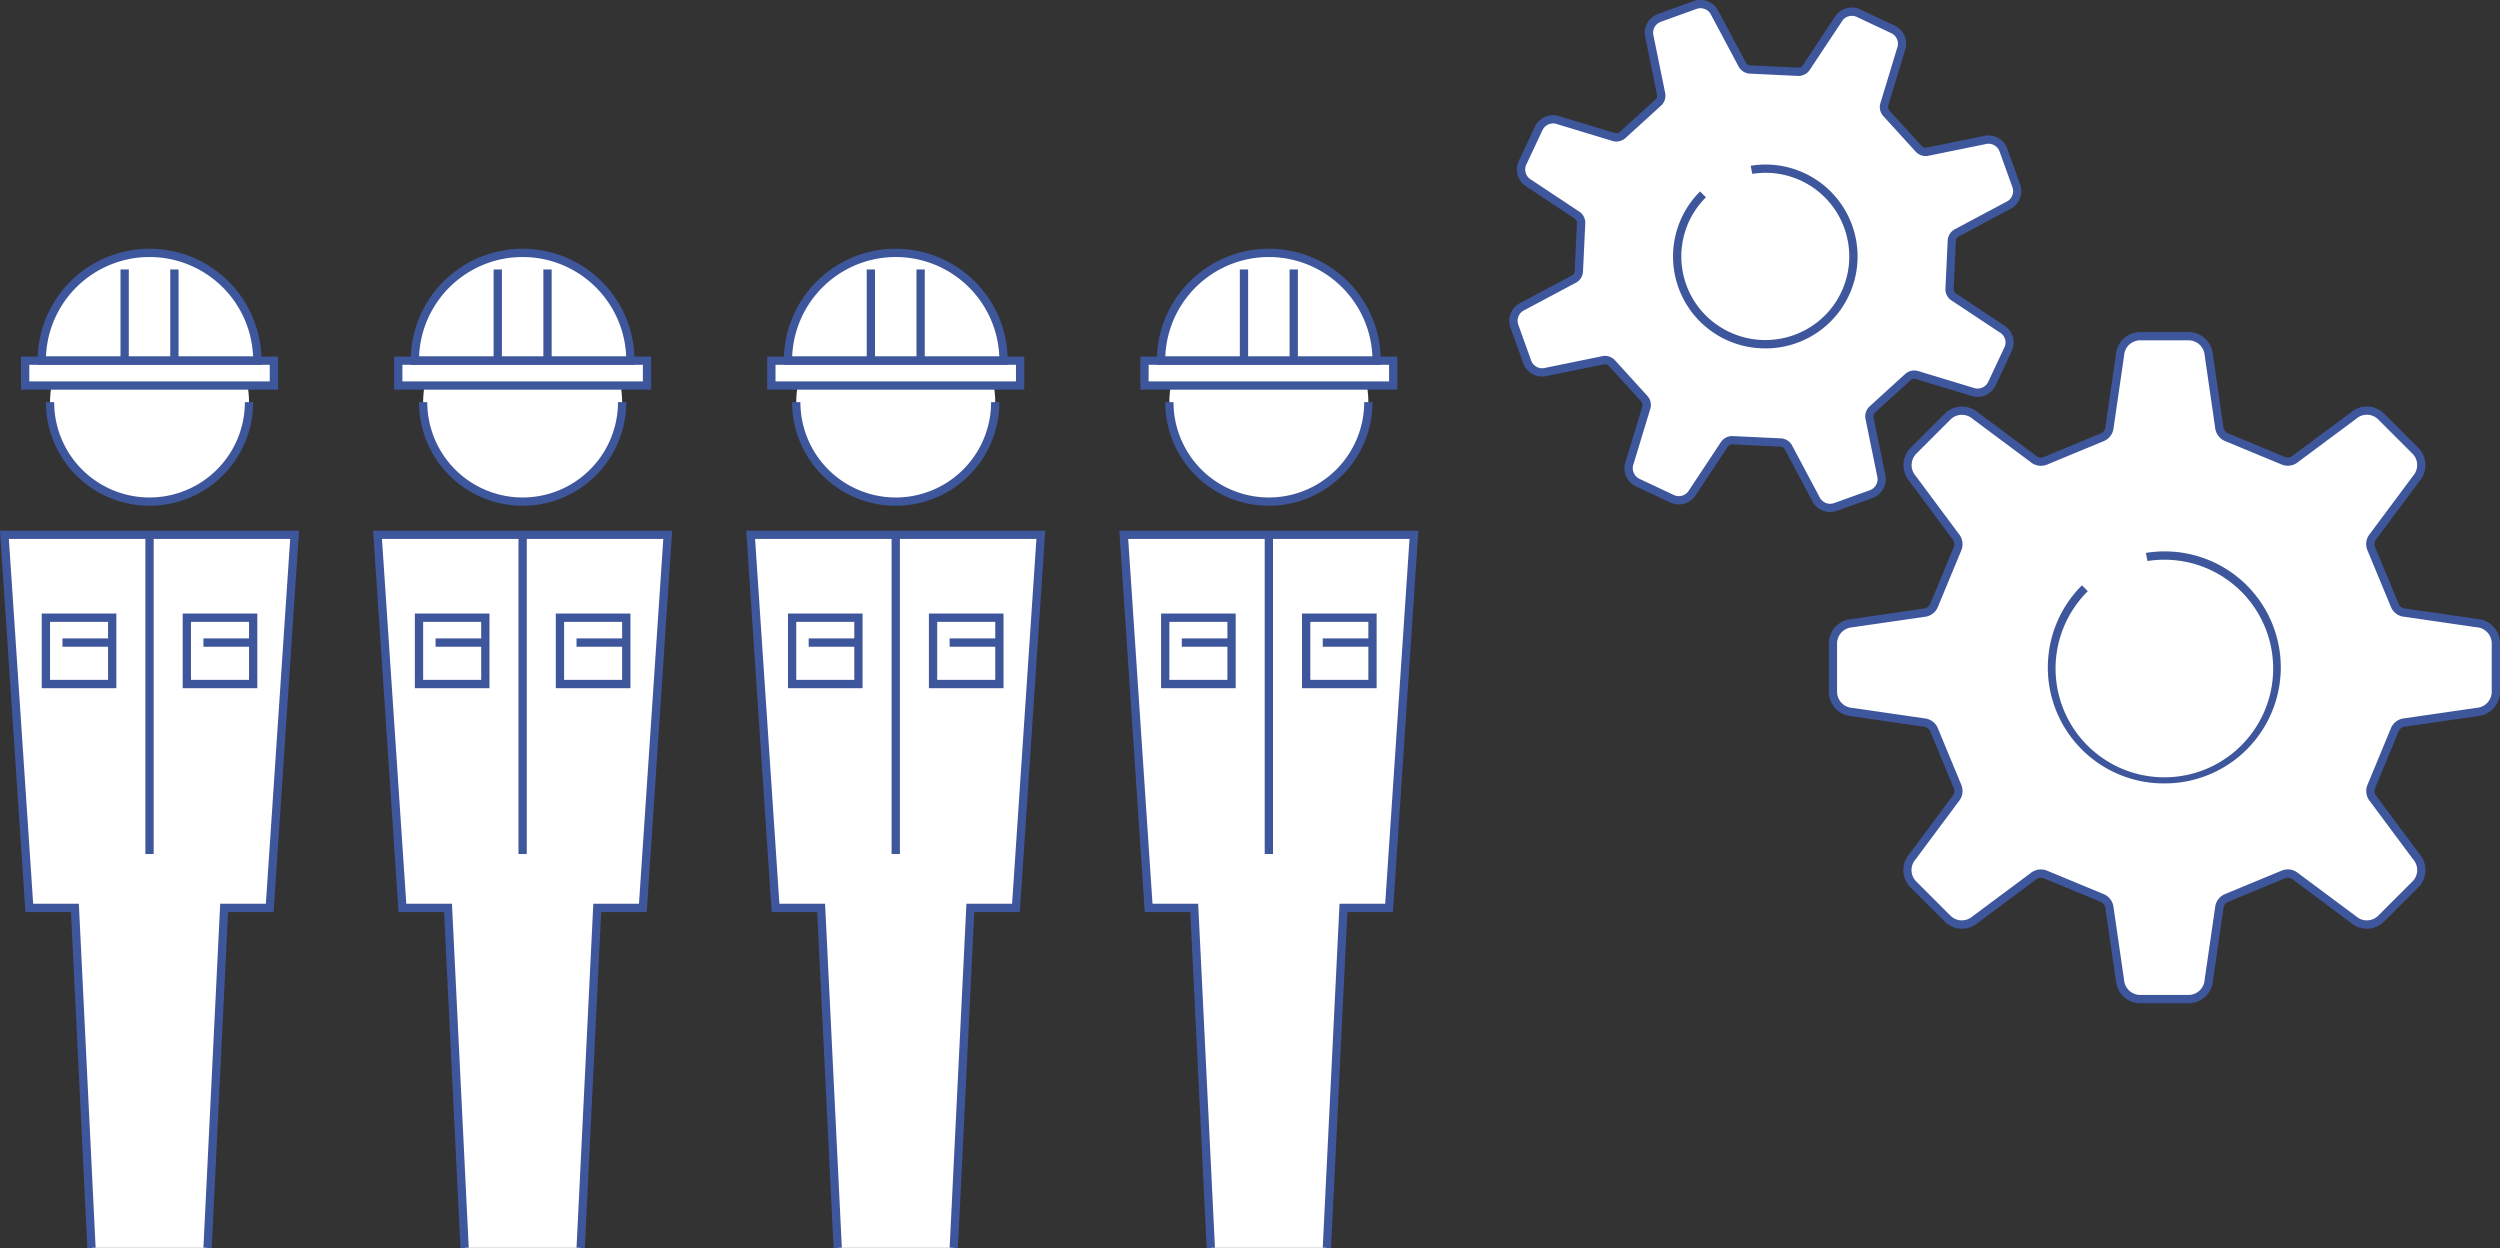
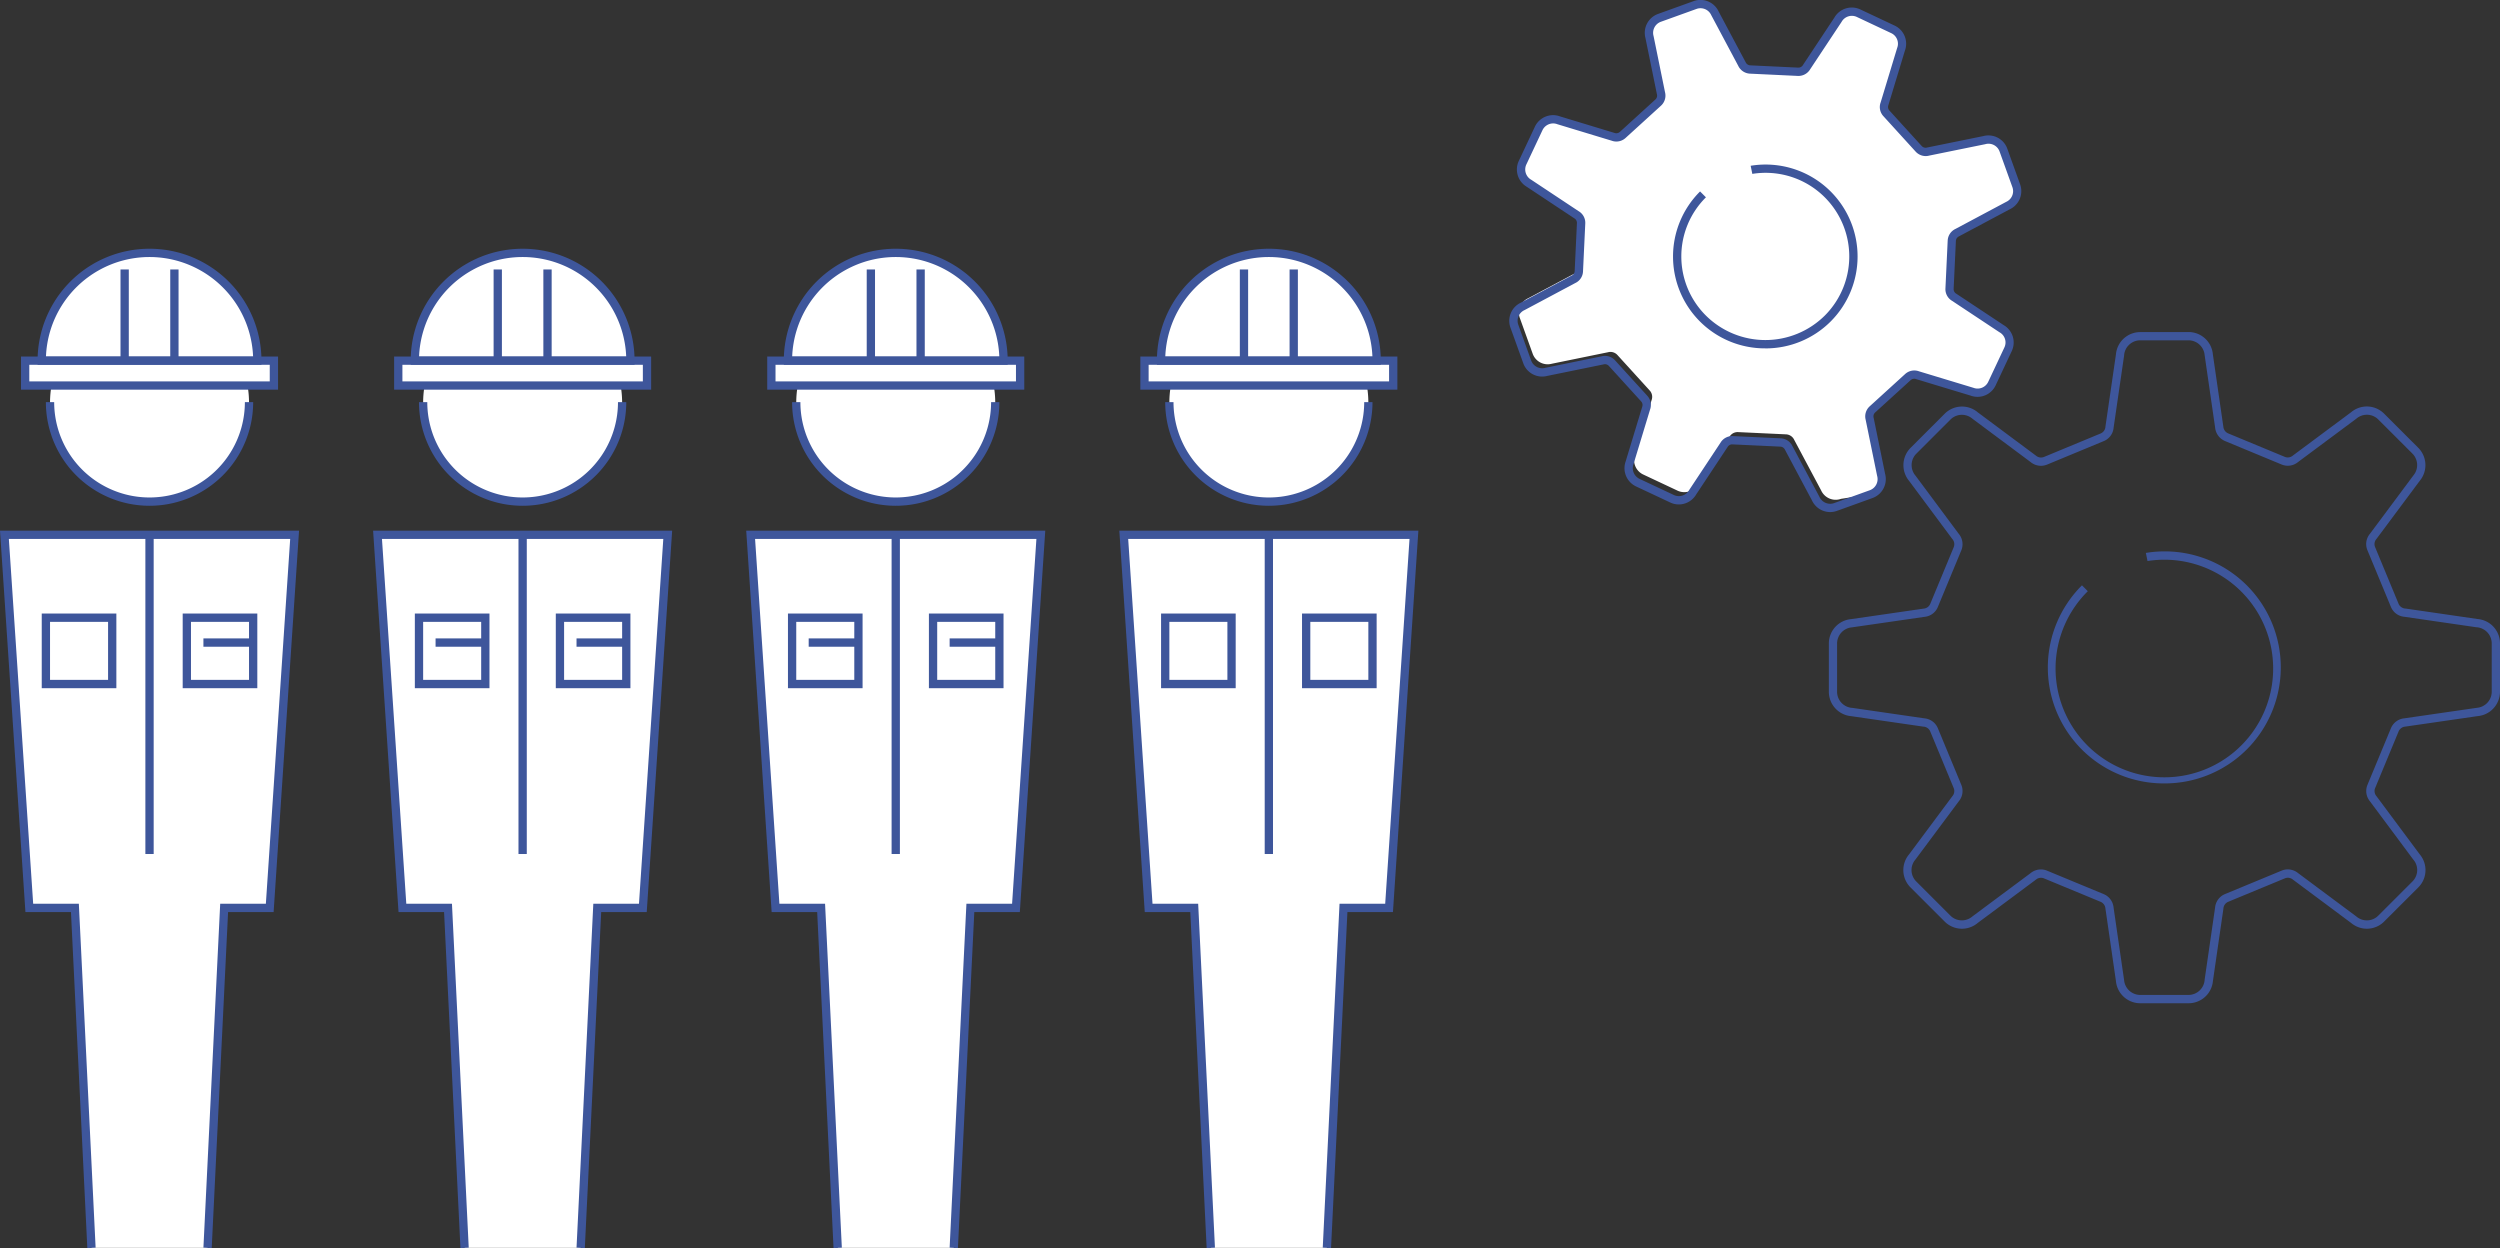
<svg xmlns="http://www.w3.org/2000/svg" width="301.52" height="150.524" viewBox="0 0 301.52 150.524">
  <rect x="0" y="0" width="301.52" height="150.524" fill="#333333" stroke="none" />
  <g transform="translate(-404.466 -1189.5)">
    <g transform="translate(-666 1147.16)">
-       <path d="M1362.806,110.831l-8.713-1.267a1.442,1.442,0,0,1-1.225-.89l-2.825-6.817a1.433,1.433,0,0,1,.234-1.5l5.213-7a2.449,2.449,0,0,0-.13-3.32l-4.126-4.123a2.441,2.441,0,0,0-3.318-.13l-7.006,5.21a1.443,1.443,0,0,1-1.5.239l-6.818-2.827a1.454,1.454,0,0,1-.894-1.225l-1.262-8.711A2.448,2.448,0,0,0,1328,76.212h-5.834a2.445,2.445,0,0,0-2.437,2.258l-1.267,8.711a1.441,1.441,0,0,1-.889,1.225l-6.821,2.827a1.448,1.448,0,0,1-1.5-.239l-7-5.21a2.446,2.446,0,0,0-3.32.13l-4.123,4.123a2.45,2.45,0,0,0-.131,3.32l5.212,7.006a1.44,1.44,0,0,1,.236,1.493l-2.825,6.817a1.445,1.445,0,0,1-1.224.893l-8.717,1.265a2.449,2.449,0,0,0-2.255,2.441V119.1a2.445,2.445,0,0,0,2.255,2.438l8.717,1.265a1.449,1.449,0,0,1,1.224.893l2.825,6.817a1.445,1.445,0,0,1-.236,1.5l-5.212,7a2.451,2.451,0,0,0,.131,3.322l4.123,4.123a2.446,2.446,0,0,0,3.32.127l7-5.213a1.452,1.452,0,0,1,1.5-.234l6.821,2.822a1.457,1.457,0,0,1,.892,1.23l1.265,8.711a2.448,2.448,0,0,0,2.438,2.258H1328a2.447,2.447,0,0,0,2.438-2.258l1.264-8.711a1.459,1.459,0,0,1,.893-1.23l6.821-2.822a1.447,1.447,0,0,1,1.5.234l7,5.213a2.443,2.443,0,0,0,3.318-.127l4.126-4.123a2.448,2.448,0,0,0,.13-3.322l-5.213-7a1.449,1.449,0,0,1-.234-1.5l2.825-6.817a1.451,1.451,0,0,1,1.225-.893l8.714-1.265a2.445,2.445,0,0,0,2.256-2.438v-5.832A2.449,2.449,0,0,0,1362.806,110.831Z" transform="translate(6.422 6.674)" fill="#fff" />
      <path d="M1322.168,75.712H1328a2.948,2.948,0,0,1,2.935,2.7l1.264,8.726a.958.958,0,0,0,.585.8l6.821,2.828a.943.943,0,0,0,.976-.155l.029-.023,6.992-5.2a2.941,2.941,0,0,1,3.984.168l4.125,4.123a2.962,2.962,0,0,1,.168,3.985l-5.226,7.019a.931.931,0,0,0-.151.975l2.826,6.819a.942.942,0,0,0,.8.583l.034,0,8.7,1.265a2.949,2.949,0,0,1,2.7,2.938V119.1a2.956,2.956,0,0,1-2.7,2.936l-8.729,1.266a.95.95,0,0,0-.8.586l-2.825,6.817a.945.945,0,0,0,.153.982l.021.026,5.2,6.992a2.948,2.948,0,0,1-.167,3.986l-4.126,4.124a2.943,2.943,0,0,1-3.983.165l-7.016-5.224a.948.948,0,0,0-.615-.226.927.927,0,0,0-.361.073l-6.824,2.824a.955.955,0,0,0-.586.807l0,.032-1.261,8.7a2.947,2.947,0,0,1-2.935,2.7h-5.833a2.948,2.948,0,0,1-2.935-2.7l-1.266-8.728a.956.956,0,0,0-.586-.808l-6.819-2.822a.936.936,0,0,0-.365-.074.962.962,0,0,0-.619.228l-.024.019-6.988,5.2a2.946,2.946,0,0,1-3.985-.165l-4.124-4.123a2.951,2.951,0,0,1-.169-3.986l5.224-7.019a.941.941,0,0,0,.155-.98l-2.825-6.818a.955.955,0,0,0-.8-.586l-.031,0-8.7-1.262a2.955,2.955,0,0,1-2.7-2.936v-5.832a2.949,2.949,0,0,1,2.7-2.938l8.733-1.266a.94.94,0,0,0,.8-.582l2.826-6.821a.946.946,0,0,0-.154-.976l-.022-.027-5.2-6.993a2.964,2.964,0,0,1,.169-3.985l4.123-4.123a2.946,2.946,0,0,1,3.986-.167l7.014,5.222a.947.947,0,0,0,.981.157l6.821-2.827a.948.948,0,0,0,.582-.8l0-.034,1.265-8.695a2.945,2.945,0,0,1,2.934-2.7Zm9.038,11.527-1.264-8.729a1.958,1.958,0,0,0-1.94-1.8h-5.834a1.955,1.955,0,0,0-1.939,1.8l0,.034-1.265,8.695a1.929,1.929,0,0,1-1.2,1.632l-6.819,2.826a1.947,1.947,0,0,1-2-.309l-7.015-5.223a1.946,1.946,0,0,0-2.642.1l-4.123,4.123a1.959,1.959,0,0,0-.1,2.642l.021.026,5.2,6.993a1.952,1.952,0,0,1,.306,2l-2.824,6.815a1.933,1.933,0,0,1-1.628,1.2l-8.735,1.266a1.958,1.958,0,0,0-1.794,1.942V119.1a1.951,1.951,0,0,0,1.792,1.94l.034,0,8.7,1.263a1.937,1.937,0,0,1,1.63,1.2l2.824,6.814a1.935,1.935,0,0,1-.307,2l-5.223,7.017a1.94,1.94,0,0,0,.1,2.645l4.122,4.122a1.946,1.946,0,0,0,2.641.1l.027-.021,6.989-5.2a1.963,1.963,0,0,1,1.252-.453,1.928,1.928,0,0,1,.749.151l6.819,2.822a1.952,1.952,0,0,1,1.2,1.635l1.266,8.728a1.959,1.959,0,0,0,1.94,1.8H1328a1.957,1.957,0,0,0,1.94-1.8l0-.033,1.261-8.7a1.952,1.952,0,0,1,1.2-1.634l6.823-2.823a1.917,1.917,0,0,1,.747-.15,1.949,1.949,0,0,1,1.251.454l7.018,5.225a1.943,1.943,0,0,0,2.639-.1l4.126-4.124a1.938,1.938,0,0,0,.1-2.644l-.021-.026-5.2-6.992a1.94,1.94,0,0,1-.3-2l2.824-6.816a1.946,1.946,0,0,1,1.63-1.2l8.734-1.266a1.951,1.951,0,0,0,1.794-1.94v-5.832a1.959,1.959,0,0,0-1.8-1.942l-.032,0-8.7-1.265a1.937,1.937,0,0,1-1.631-1.2l-2.825-6.817a1.925,1.925,0,0,1,.305-2l5.224-7.016a1.958,1.958,0,0,0-.1-2.642l-4.126-4.123a1.941,1.941,0,0,0-2.638-.1l-.028.022-6.992,5.2a1.943,1.943,0,0,1-2,.309l-6.818-2.827A1.965,1.965,0,0,1,1331.206,87.239Z" transform="translate(6.422 6.674)" fill="#3e569b" />
-       <path d="M1296.152,101.94a1.917,1.917,0,0,0,1.2-2.314l-1.383-6.762a1.148,1.148,0,0,1,.333-1.144l4.28-3.9a1.138,1.138,0,0,1,1.165-.221l6.553,1.984a1.918,1.918,0,0,0,2.416-.977l1.944-4.138a1.911,1.911,0,0,0-.784-2.483l-5.7-3.782a1.137,1.137,0,0,1-.571-1.043l.272-5.78a1.141,1.141,0,0,1,.665-.983l6.1-3.252a1.914,1.914,0,0,0,1.016-2.394L1312.1,60.45a1.921,1.921,0,0,0-2.315-1.2l-6.764,1.378a1.126,1.126,0,0,1-1.143-.33l-3.894-4.278a1.123,1.123,0,0,1-.223-1.166l1.985-6.55a1.917,1.917,0,0,0-.979-2.416l-4.135-1.946a1.918,1.918,0,0,0-2.487.786l-3.781,5.7a1.14,1.14,0,0,1-1.042.572l-5.779-.274a1.144,1.144,0,0,1-.985-.667l-3.247-6.094a1.92,1.92,0,0,0-2.4-1.016l-4.3,1.549a1.913,1.913,0,0,0-1.2,2.311l1.38,6.767a1.131,1.131,0,0,1-.332,1.14l-4.281,3.9a1.145,1.145,0,0,1-1.169.223l-6.55-1.986a1.918,1.918,0,0,0-2.414.978L1254.1,61.97a1.917,1.917,0,0,0,.785,2.484l5.7,3.784a1.126,1.126,0,0,1,.571,1.039l-.272,5.779a1.124,1.124,0,0,1-.665.983l-6.095,3.252a1.912,1.912,0,0,0-1.016,2.394l1.549,4.306a1.92,1.92,0,0,0,2.311,1.2l6.768-1.384a1.136,1.136,0,0,1,1.14.334l3.894,4.279a1.135,1.135,0,0,1,.223,1.169l-1.985,6.55a1.922,1.922,0,0,0,.979,2.414l4.136,1.945a1.92,1.92,0,0,0,2.486-.785l3.778-5.706a1.135,1.135,0,0,1,1.044-.569l5.779.271a1.142,1.142,0,0,1,.988.667l3.245,6.091a1.921,1.921,0,0,0,2.4,1.02Z" fill="#fff" />
+       <path d="M1296.152,101.94a1.917,1.917,0,0,0,1.2-2.314l-1.383-6.762a1.148,1.148,0,0,1,.333-1.144l4.28-3.9a1.138,1.138,0,0,1,1.165-.221l6.553,1.984a1.918,1.918,0,0,0,2.416-.977l1.944-4.138a1.911,1.911,0,0,0-.784-2.483l-5.7-3.782a1.137,1.137,0,0,1-.571-1.043l.272-5.78a1.141,1.141,0,0,1,.665-.983l6.1-3.252a1.914,1.914,0,0,0,1.016-2.394L1312.1,60.45a1.921,1.921,0,0,0-2.315-1.2l-6.764,1.378a1.126,1.126,0,0,1-1.143-.33l-3.894-4.278a1.123,1.123,0,0,1-.223-1.166l1.985-6.55a1.917,1.917,0,0,0-.979-2.416l-4.135-1.946a1.918,1.918,0,0,0-2.487.786l-3.781,5.7a1.14,1.14,0,0,1-1.042.572l-5.779-.274a1.144,1.144,0,0,1-.985-.667l-3.247-6.094a1.92,1.92,0,0,0-2.4-1.016l-4.3,1.549a1.913,1.913,0,0,0-1.2,2.311l1.38,6.767a1.131,1.131,0,0,1-.332,1.14l-4.281,3.9a1.145,1.145,0,0,1-1.169.223l-6.55-1.986a1.918,1.918,0,0,0-2.414.978L1254.1,61.97a1.917,1.917,0,0,0,.785,2.484l5.7,3.784a1.126,1.126,0,0,1,.571,1.039l-.272,5.779l-6.095,3.252a1.912,1.912,0,0,0-1.016,2.394l1.549,4.306a1.92,1.92,0,0,0,2.311,1.2l6.768-1.384a1.136,1.136,0,0,1,1.14.334l3.894,4.279a1.135,1.135,0,0,1,.223,1.169l-1.985,6.55a1.922,1.922,0,0,0,.979,2.414l4.136,1.945a1.92,1.92,0,0,0,2.486-.785l3.778-5.706a1.135,1.135,0,0,1,1.044-.569l5.779.271a1.142,1.142,0,0,1,.988.667l3.245,6.091a1.921,1.921,0,0,0,2.4,1.02Z" fill="#fff" />
      <path d="M1291.2,104.1h0a2.431,2.431,0,0,1-2.2-1.412l-3.252-6.106a.643.643,0,0,0-.557-.375l-5.784-.271a.635.635,0,0,0-.582.32l-.016.025-3.769,5.693a2.428,2.428,0,0,1-2.094,1.205,2.4,2.4,0,0,1-1.031-.231l-4.136-1.945a2.434,2.434,0,0,1-1.241-3.026l1.991-6.567a.634.634,0,0,0-.125-.655l-3.895-4.28a.638.638,0,0,0-.473-.21.622.622,0,0,0-.165.022l-.032.008-6.753,1.381a2.418,2.418,0,0,1-2.9-1.52l-1.549-4.305a2.419,2.419,0,0,1,1.266-3.012l6.11-3.259a.622.622,0,0,0,.371-.545v-.006l.272-5.779a.625.625,0,0,0-.319-.581l-.029-.018-5.69-3.775a2.429,2.429,0,0,1-.975-3.122l1.945-4.137a2.432,2.432,0,0,1,2.189-1.39,2.4,2.4,0,0,1,.838.151l6.565,1.992a.634.634,0,0,0,.224.041.651.651,0,0,0,.435-.168l4.278-3.9a.633.633,0,0,0,.187-.636l-.008-.034-1.377-6.751a2.425,2.425,0,0,1,1.516-2.9l4.3-1.549a2.419,2.419,0,0,1,3.017,1.265l3.254,6.109a.642.642,0,0,0,.552.374l5.781.274a.636.636,0,0,0,.584-.321l.017-.028,3.772-5.691a2.418,2.418,0,0,1,3.125-.976l4.135,1.946a2.417,2.417,0,0,1,1.24,3.028l-1.992,6.57a.625.625,0,0,0,.126.649l3.894,4.279a.635.635,0,0,0,.636.186l.037-.009,6.749-1.374a2.419,2.419,0,0,1,2.9,1.517l1.548,4.306a2.42,2.42,0,0,1-1.266,3.012l-6.11,3.258a.642.642,0,0,0-.372.554l-.272,5.778a.642.642,0,0,0,.321.586l.027.017,5.691,3.773a2.424,2.424,0,0,1,.973,3.123l-1.943,4.136a2.417,2.417,0,0,1-3.028,1.238l-6.572-1.99a.62.62,0,0,0-.222-.041.642.642,0,0,0-.428.164l-4.281,3.9a.645.645,0,0,0-.186.645l.007.029,1.38,6.747a2.43,2.43,0,0,1-1.519,2.9l-4.3,1.55A2.4,2.4,0,0,1,1291.2,104.1Zm-4.549-7.947,3.252,6.107a1.429,1.429,0,0,0,1.3.84h0a1.4,1.4,0,0,0,.477-.084l4.3-1.551a1.425,1.425,0,0,0,.889-1.711l-.008-.032-1.38-6.749a1.641,1.641,0,0,1,.483-1.626l4.281-3.9a1.637,1.637,0,0,1,1.662-.325l6.57,1.99a1.418,1.418,0,0,0,1.786-.722l1.944-4.137a1.4,1.4,0,0,0-.578-1.835l-.029-.018-5.693-3.774a1.628,1.628,0,0,1-.806-1.494l.272-5.777a1.64,1.64,0,0,1,.941-1.407l6.115-3.261a1.416,1.416,0,0,0,.75-1.768l-1.548-4.306a1.419,1.419,0,0,0-1.712-.887l-.033.008-6.747,1.374a1.62,1.62,0,0,1-.423.056,1.639,1.639,0,0,1-1.206-.536l-3.894-4.279a1.619,1.619,0,0,1-.327-1.664l1.99-6.564a1.409,1.409,0,0,0-.723-1.787l-4.136-1.947a1.418,1.418,0,0,0-1.839.581l-.018.029-3.773,5.692a1.642,1.642,0,0,1-1.49.808l-5.779-.274a1.65,1.65,0,0,1-1.41-.944l-3.255-6.11a1.419,1.419,0,0,0-1.774-.752l-4.3,1.549a1.421,1.421,0,0,0-.887,1.707l.008.034,1.377,6.751a1.641,1.641,0,0,1-.484,1.627l-4.279,3.9a1.652,1.652,0,0,1-1.105.426,1.631,1.631,0,0,1-.559-.1l-6.568-1.993a1.4,1.4,0,0,0-.5-.092,1.428,1.428,0,0,0-1.285.816l-1.945,4.136a1.424,1.424,0,0,0,.579,1.836l.03.018,5.691,3.775a1.618,1.618,0,0,1,.807,1.491l-.272,5.774a1.615,1.615,0,0,1-.942,1.409l-6.113,3.26a1.416,1.416,0,0,0-.75,1.767l1.549,4.307a1.419,1.419,0,0,0,1.709.889l.031-.007,6.753-1.381a1.633,1.633,0,0,1,1.626.485l3.893,4.278a1.629,1.629,0,0,1,.328,1.665l-1.991,6.565a1.429,1.429,0,0,0,.724,1.786l4.137,1.945a1.41,1.41,0,0,0,.605.136,1.425,1.425,0,0,0,1.234-.717l.017-.028,3.77-5.695a1.639,1.639,0,0,1,1.495-.8l5.776.271A1.641,1.641,0,0,1,1286.653,96.157Z" fill="#3e569b" />
      <path d="M1320.68,125.748a13.982,13.982,0,0,1-9.937-23.891l.705.709a13.122,13.122,0,1,0,7.2-3.639l-.2-.979a14.015,14.015,0,0,1,12.173,3.909,13.994,13.994,0,0,1-9.938,23.891Z" transform="translate(10.825 11.078)" fill="#3e569b" />
      <path d="M1280.091,81.053a11.077,11.077,0,0,1-7.873-18.927l.706.709a10.053,10.053,0,0,0,0,14.264,10.181,10.181,0,0,0,14.334,0,10.087,10.087,0,0,0-8.739-17.09l-.2-.979a11.1,11.1,0,0,1,9.647,3.1,11.087,11.087,0,0,1-7.873,18.927Z" transform="translate(3.291 3.303)" fill="#3e569b" />
    </g>
    <g transform="translate(-736.5 1037.5)">
      <path d="M1147,200.5a12,12,0,1,0,23.82-2H1174v-3h-2a13,13,0,0,0-26,0h-2v3h3.18A11.974,11.974,0,0,0,1147,200.5Z" fill="#fff" />
      <path d="M1141.5,216.5l3,45h5.5l2,41h14l2-41h5.5l3-45Z" fill="#fff" />
      <path d="M1159,182a13.5,13.5,0,0,1,13.5,13.5v.5h-27v-.5A13.5,13.5,0,0,1,1159,182Zm12.49,13a12.5,12.5,0,0,0-24.98,0Z" fill="#3e569b" />
      <path d="M1159,213a12.5,12.5,0,0,1-12.5-12.5h1a11.5,11.5,0,0,0,23,0h1A12.5,12.5,0,0,1,1159,213Z" fill="#3e569b" />
      <path d="M-.5-.5h31v4H-.5Zm30,1H.5v2h29Z" transform="translate(1144 195.5)" fill="#3e569b" />
      <path d="M.5,11h-1V0h1Z" transform="translate(1156 184.5)" fill="#3e569b" />
      <path d="M.5,11h-1V0h1Z" transform="translate(1162 184.5)" fill="#3e569b" />
      <path d="M1166.5,302.524l-1-.049L1167.524,261h5.508l2.933-44h-33.931l2.933,44h5.508l2.023,41.476-1,.049L1149.524,262h-5.492l-3.067-46h36.069l-3.067,46h-5.492Z" fill="#3e569b" />
      <path d="M.5,38.5h-1V0h1Z" transform="translate(1159 216.5)" fill="#3e569b" />
      <path d="M-.5-.5h9v9h-9Zm8,1H.5v7h7Z" transform="translate(1163.5 226.5)" fill="#3e569b" />
      <path d="M-.5-.5h9v9h-9Zm8,1H.5v7h7Z" transform="translate(1146.5 226.5)" fill="#3e569b" />
-       <path d="M6,.5H0v-1H6Z" transform="translate(1148.5 229.5)" fill="#3e569b" />
      <path d="M6,.5H0v-1H6Z" transform="translate(1165.5 229.5)" fill="#3e569b" />
      <path d="M1192,200.5a12,12,0,1,0,23.82-2H1219v-3h-2a13,13,0,0,0-26,0h-2v3h3.18A11.974,11.974,0,0,0,1192,200.5Z" fill="#fff" />
      <path d="M1186.5,216.5l3,45h5.5l2,41h14l2-41h5.5l3-45Z" fill="#fff" />
      <path d="M1204,182a13.5,13.5,0,0,1,13.5,13.5v.5h-27v-.5A13.5,13.5,0,0,1,1204,182Zm12.49,13a12.5,12.5,0,0,0-24.98,0Z" fill="#3e569b" />
      <path d="M1204,213a12.5,12.5,0,0,1-12.5-12.5h1a11.5,11.5,0,0,0,23,0h1A12.5,12.5,0,0,1,1204,213Z" fill="#3e569b" />
      <path d="M-.5-.5h31v4H-.5Zm30,1H.5v2h29Z" transform="translate(1189 195.5)" fill="#3e569b" />
      <path d="M.5,11h-1V0h1Z" transform="translate(1201 184.5)" fill="#3e569b" />
      <path d="M.5,11h-1V0h1Z" transform="translate(1207 184.5)" fill="#3e569b" />
      <path d="M1211.5,302.524l-1-.049L1212.524,261h5.508l2.933-44h-33.931l2.933,44h5.508l2.023,41.476-1,.049L1194.524,262h-5.492l-3.067-46h36.069l-3.067,46h-5.492Z" fill="#3e569b" />
      <path d="M.5,38.5h-1V0h1Z" transform="translate(1204 216.5)" fill="#3e569b" />
      <path d="M-.5-.5h9v9h-9Zm8,1H.5v7h7Z" transform="translate(1208.5 226.5)" fill="#3e569b" />
      <path d="M-.5-.5h9v9h-9Zm8,1H.5v7h7Z" transform="translate(1191.5 226.5)" fill="#3e569b" />
      <path d="M6,.5H0v-1H6Z" transform="translate(1193.5 229.5)" fill="#3e569b" />
      <path d="M6,.5H0v-1H6Z" transform="translate(1210.5 229.5)" fill="#3e569b" />
      <path d="M1237,200.5a12,12,0,1,0,23.82-2H1264v-3h-2a13,13,0,0,0-26,0h-2v3h3.18A11.974,11.974,0,0,0,1237,200.5Z" fill="#fff" />
      <path d="M1231.5,216.5l3,45h5.5l2,41h14l2-41h5.5l3-45Z" fill="#fff" />
      <path d="M1249,182a13.5,13.5,0,0,1,13.5,13.5v.5h-27v-.5A13.5,13.5,0,0,1,1249,182Zm12.49,13a12.5,12.5,0,0,0-24.98,0Z" fill="#3e569b" />
      <path d="M1249,213a12.5,12.5,0,0,1-12.5-12.5h1a11.5,11.5,0,0,0,23,0h1A12.5,12.5,0,0,1,1249,213Z" fill="#3e569b" />
      <path d="M-.5-.5h31v4H-.5Zm30,1H.5v2h29Z" transform="translate(1234 195.5)" fill="#3e569b" />
      <path d="M.5,11h-1V0h1Z" transform="translate(1246 184.5)" fill="#3e569b" />
      <path d="M.5,11h-1V0h1Z" transform="translate(1252 184.5)" fill="#3e569b" />
      <path d="M1256.5,302.524l-1-.049L1257.524,261h5.508l2.933-44h-33.931l2.933,44h5.508l2.023,41.476-1,.049L1239.524,262h-5.492l-3.067-46h36.069l-3.067,46h-5.492Z" fill="#3e569b" />
      <path d="M.5,38.5h-1V0h1Z" transform="translate(1249 216.5)" fill="#3e569b" />
      <path d="M-.5-.5h9v9h-9Zm8,1H.5v7h7Z" transform="translate(1253.5 226.5)" fill="#3e569b" />
      <path d="M-.5-.5h9v9h-9Zm8,1H.5v7h7Z" transform="translate(1236.5 226.5)" fill="#3e569b" />
      <path d="M6,.5H0v-1H6Z" transform="translate(1238.5 229.5)" fill="#3e569b" />
      <path d="M6,.5H0v-1H6Z" transform="translate(1255.5 229.5)" fill="#3e569b" />
      <path d="M1282,200.5a12,12,0,1,0,23.82-2H1309v-3h-2a13,13,0,0,0-26,0h-2v3h3.18A11.974,11.974,0,0,0,1282,200.5Z" fill="#fff" />
      <path d="M1276.5,216.5l3,45h5.5l2,41h14l2-41h5.5l3-45Z" fill="#fff" />
      <path d="M1294,182a13.5,13.5,0,0,1,13.5,13.5v.5h-27v-.5A13.5,13.5,0,0,1,1294,182Zm12.49,13a12.5,12.5,0,0,0-24.98,0Z" fill="#3e569b" />
      <path d="M1294,213a12.5,12.5,0,0,1-12.5-12.5h1a11.5,11.5,0,0,0,23,0h1A12.5,12.5,0,0,1,1294,213Z" fill="#3e569b" />
      <path d="M-.5-.5h31v4H-.5Zm30,1H.5v2h29Z" transform="translate(1279 195.5)" fill="#3e569b" />
      <path d="M.5,11h-1V0h1Z" transform="translate(1291 184.5)" fill="#3e569b" />
      <path d="M.5,11h-1V0h1Z" transform="translate(1297 184.5)" fill="#3e569b" />
      <path d="M1301.5,302.524l-1-.049L1302.524,261h5.508l2.933-44h-33.931l2.933,44h5.508l2.023,41.476-1,.049L1284.524,262h-5.492l-3.067-46h36.069l-3.067,46h-5.492Z" fill="#3e569b" />
      <path d="M.5,38.5h-1V0h1Z" transform="translate(1294 216.5)" fill="#3e569b" />
      <path d="M-.5-.5h9v9h-9Zm8,1H.5v7h7Z" transform="translate(1298.5 226.5)" fill="#3e569b" />
      <path d="M-.5-.5h9v9h-9Zm8,1H.5v7h7Z" transform="translate(1281.5 226.5)" fill="#3e569b" />
-       <path d="M6,.5H0v-1H6Z" transform="translate(1283.5 229.5)" fill="#3e569b" />
-       <path d="M6,.5H0v-1H6Z" transform="translate(1300.5 229.5)" fill="#3e569b" />
    </g>
  </g>
</svg>